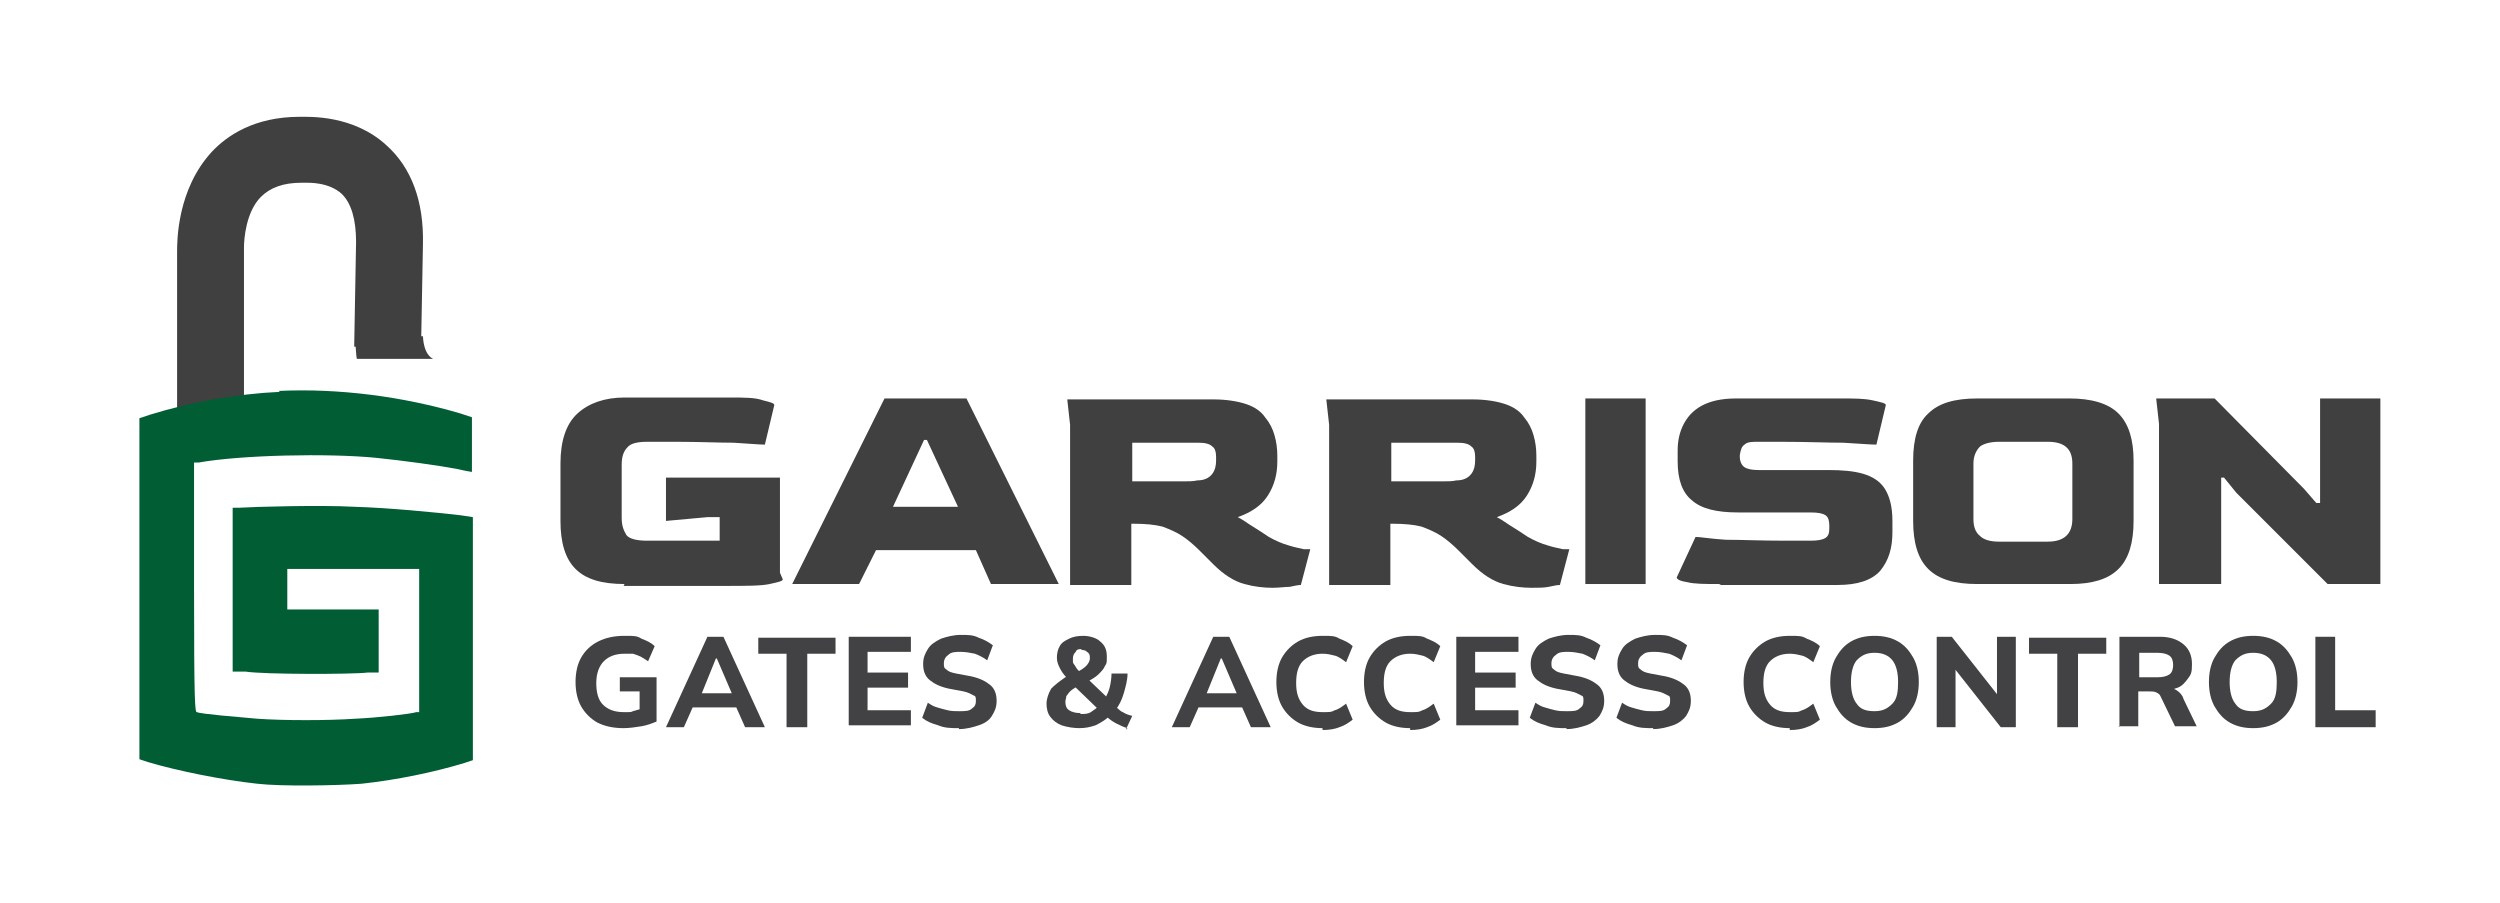
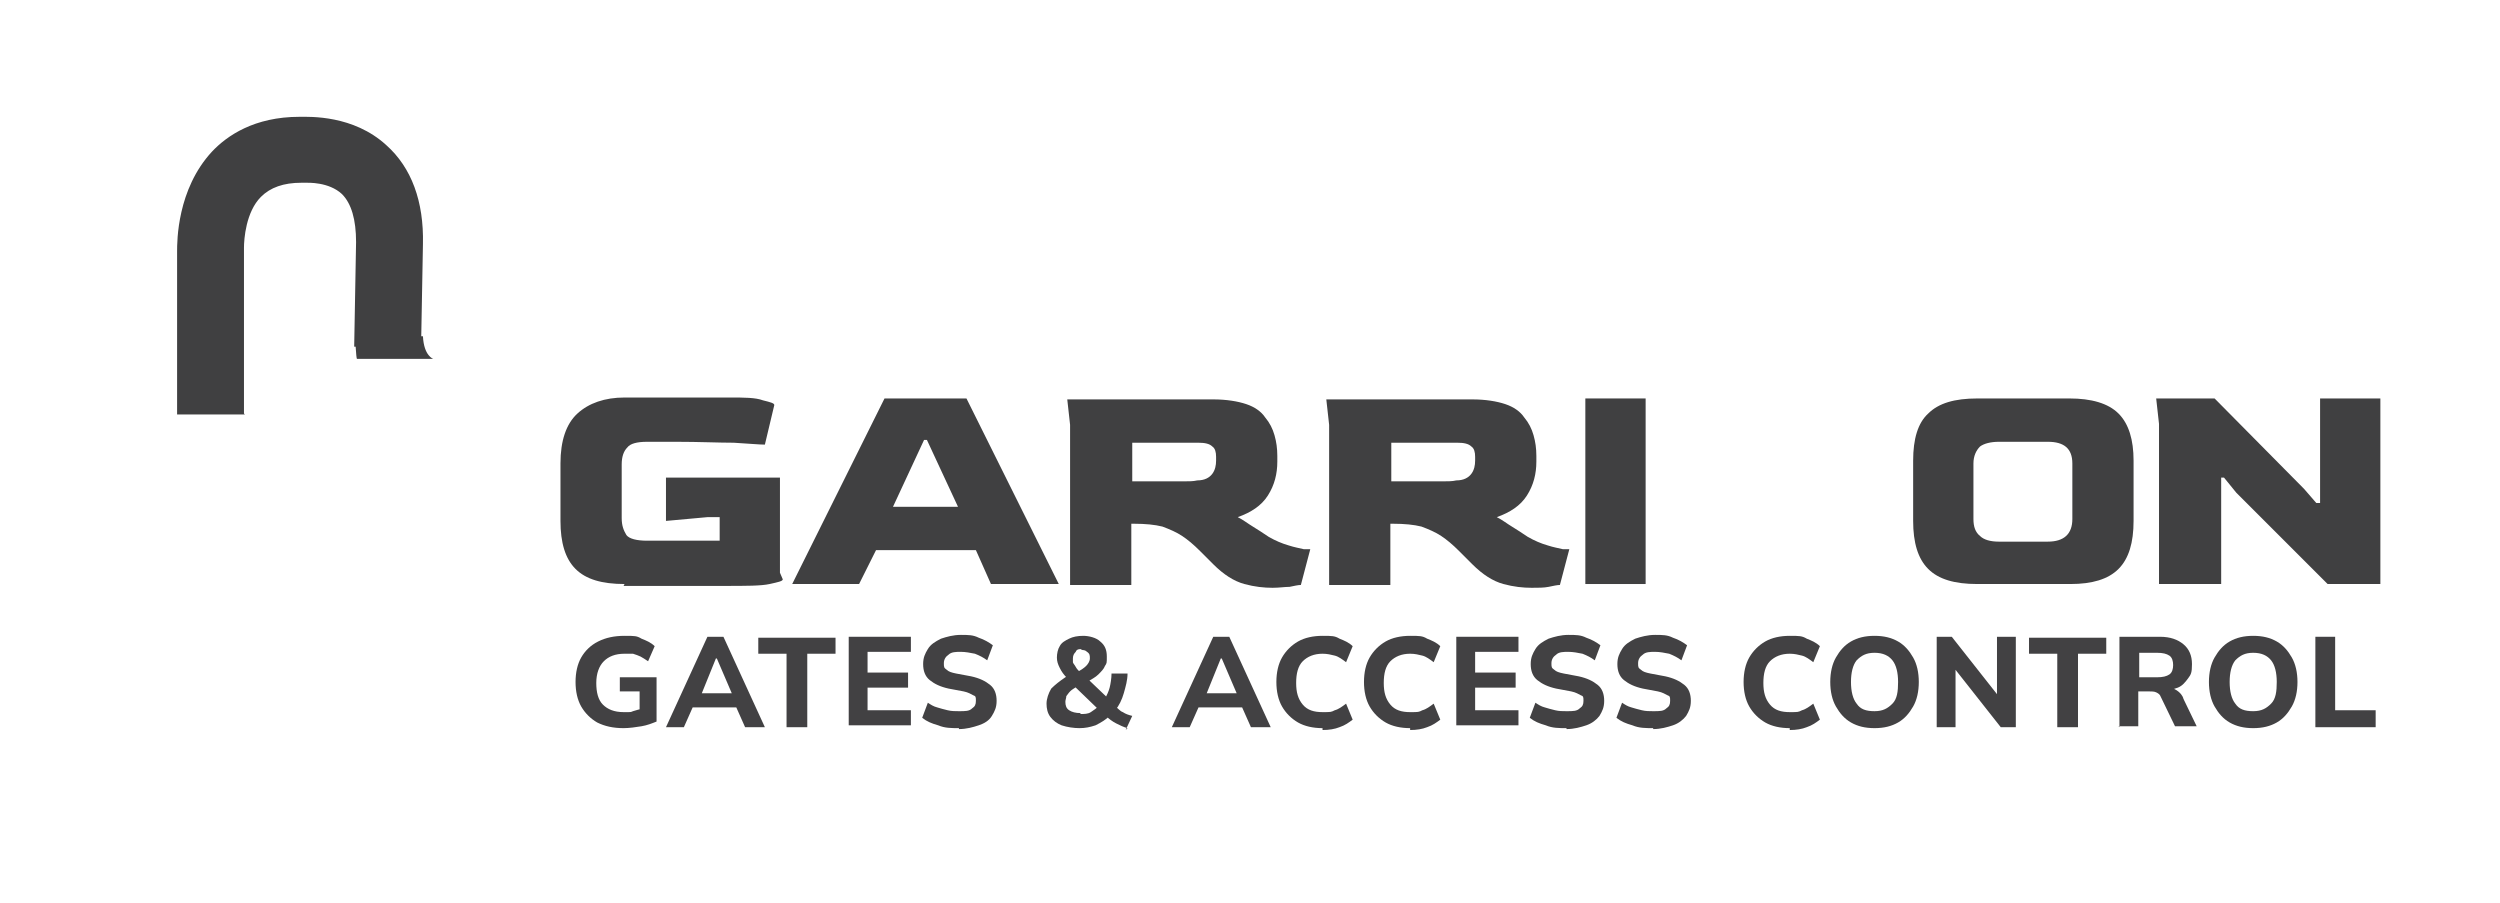
<svg xmlns="http://www.w3.org/2000/svg" id="Layer_1" version="1.1" viewBox="0 0 265.4 95.9">
  <defs>
    <style>
      .st0 {
        fill: #424143;
      }

      .st1 {
        fill: #404041;
      }

      .st2 {
        fill: #005d34;
      }
    </style>
  </defs>
  <g>
    <path class="st1" d="M26,44h-7.2v-17.3c0-1.1,0-6.6,3.7-10.6,1.6-1.7,4.5-3.7,9.3-3.7,1.1,0,5.7-.2,9.2,3,2.7,2.4,4,6,3.9,10.5l-.2,10.9h-7.1c0-.1.2-11.1.2-11.1,0-2.4-.5-4.1-1.5-5.1-1.4-1.3-3.6-1.2-3.9-1.2-.1,0-.2,0-.4,0-1.9,0-3.3.5-4.3,1.5-1.6,1.6-1.8,4.5-1.8,5.4,0,0,0,.1,0,.2v17.4Z" />
    <path class="st1" d="M37.7,35.7s.1,2.4.2,2.4h8.1s-1-.3-1.1-2.4h-7.2Z" />
  </g>
  <g>
    <path class="st1" d="M66.3,62c-2.4,0-4.1-.5-5.2-1.6-1.1-1.1-1.6-2.8-1.6-5.1v-6.1c0-2.4.6-4.2,1.8-5.3,1.2-1.1,2.9-1.7,5-1.7h11.2c1.5,0,2.7,0,3.5.3.8.2,1.2.3,1.2.5l-1,4.2c-.6,0-1.6-.1-3.3-.2-1.6,0-3.7-.1-6.1-.1h-3.1c-1.1,0-1.8.2-2.1.6-.4.4-.6,1-.6,1.8v5.7c0,.8.2,1.3.5,1.8.3.4,1.1.6,2.2.6h2.7c1,0,2,0,2.8,0,.8,0,1.6,0,2.2,0v-2.5h-1.3s-4.4.4-4.4.4v-4.6h12.1v10.1l.3.7c0,.2-.5.3-1.4.5s-2.5.2-4.8.2h-10.7Z" />
    <path class="st1" d="M84.1,62l9.8-19.7h8.7l9.8,19.7h-7.2l-1.6-3.6h-10.6l-1.8,3.6h-7ZM94.8,53.8h6.9l-3.3-7.1h-.3l-3.3,7.1Z" />
    <path class="st1" d="M135.1,62.4c-.9,0-1.9-.1-3-.4-1.1-.3-2.2-1-3.3-2.1l-1.4-1.4c-.7-.7-1.3-1.2-1.9-1.6-.6-.4-1.3-.7-2.1-1-.8-.2-1.8-.3-3-.3h-.3v6.5h-6.5v-17l-.3-2.7h15.5c1.4,0,2.6.2,3.5.5.9.3,1.6.8,2,1.4.5.6.8,1.2,1,1.9.2.7.3,1.4.3,2.2v.6c0,1.3-.3,2.5-1,3.6-.7,1.1-1.8,1.8-3.2,2.3.6.3,1.1.7,1.6,1,.5.3,1.1.7,1.7,1.1.7.4,1.4.7,2.1.9.6.2,1.2.3,1.6.4.4,0,.7,0,.7,0l-1,3.8c-.3,0-.7.1-1.2.2-.5,0-1.1.1-1.8.1ZM124.1,51.1c.6,0,1.1,0,1.6,0,.5,0,1,0,1.4-.1.8,0,1.3-.3,1.6-.7.3-.4.4-.9.4-1.4v-.4c0-.5-.1-.9-.4-1.1-.3-.3-.8-.4-1.5-.4h-7v4.1c.6,0,1.2,0,1.8,0,.7,0,1.4,0,2,0Z" />
    <path class="st1" d="M162.6,62.4c-.9,0-1.9-.1-3-.4-1.1-.3-2.2-1-3.3-2.1l-1.4-1.4c-.7-.7-1.3-1.2-1.9-1.6-.6-.4-1.3-.7-2.1-1-.8-.2-1.8-.3-3-.3h-.3v6.5h-6.5v-17l-.3-2.7h15.5c1.4,0,2.6.2,3.5.5.9.3,1.6.8,2,1.4.5.6.8,1.2,1,1.9.2.7.3,1.4.3,2.2v.6c0,1.3-.3,2.5-1,3.6-.7,1.1-1.8,1.8-3.2,2.3.6.3,1.1.7,1.6,1,.5.3,1.1.7,1.7,1.1.7.4,1.4.7,2.1.9.6.2,1.2.3,1.6.4.4,0,.7,0,.7,0l-1,3.8c-.3,0-.7.1-1.2.2s-1.1.1-1.8.1ZM151.6,51.1c.6,0,1.1,0,1.6,0,.5,0,1,0,1.4-.1.8,0,1.3-.3,1.6-.7.3-.4.4-.9.4-1.4v-.4c0-.5-.1-.9-.4-1.1-.3-.3-.8-.4-1.5-.4h-7v4.1c.6,0,1.2,0,1.8,0,.7,0,1.4,0,2,0Z" />
    <path class="st1" d="M168.3,62v-19.7h6.4v19.7h-6.4Z" />
-     <path class="st1" d="M182.5,62c-1.5,0-2.6,0-3.4-.2-.7-.1-1.1-.3-1.1-.5l2-4.3c.5,0,1.6.2,3.2.3,1.6,0,3.7.1,6.3.1h2.7c.8,0,1.3-.1,1.6-.3.3-.2.4-.5.4-1v-.3c0-.5-.1-.9-.4-1.1-.3-.2-.8-.3-1.6-.3h-7.7c-2.3,0-3.9-.4-4.9-1.3-1-.8-1.5-2.2-1.5-4.1v-1.2c0-1,.2-1.9.6-2.7.4-.8,1-1.5,1.9-2,.9-.5,2.1-.8,3.7-.8h11.1c1.4,0,2.5,0,3.4.2.9.2,1.4.3,1.4.5l-1,4.2c-.6,0-1.8-.1-3.5-.2-1.7,0-3.9-.1-6.6-.1h-2.4c-.7,0-1.2,0-1.5.3-.3.2-.4.5-.5,1.1v.2c0,.5.2.9.5,1.1.3.2.8.3,1.5.3h7.4c1.4,0,2.7.1,3.7.4,1,.3,1.8.8,2.3,1.6.5.8.8,1.9.8,3.4v1.2c0,1.7-.4,3-1.3,4.1-.9,1-2.4,1.5-4.5,1.5h-12.4Z" />
    <path class="st1" d="M209.9,62c-2.4,0-4.1-.5-5.2-1.6s-1.6-2.8-1.6-5.1v-6.4c0-2.3.5-4,1.6-5,1.1-1.1,2.8-1.6,5.2-1.6h9.8c2.3,0,4.1.5,5.2,1.6s1.6,2.8,1.6,5v6.4c0,2.3-.5,4-1.6,5.1-1.1,1.1-2.8,1.6-5.1,1.6h-9.8ZM212.2,57.5h5.2c1.7,0,2.6-.8,2.6-2.4v-5.9c0-1.6-.9-2.3-2.6-2.3h-5.2c-.9,0-1.6.2-2,.5-.4.4-.7,1-.7,1.8v5.9c0,.8.2,1.4.7,1.8.4.4,1.1.6,2,.6Z" />
    <path class="st1" d="M229.2,62v-17l-.3-2.7h6.2l9.5,9.6,1.3,1.5h.4v-11.1h6.4v19.7h-5.6l-9.7-9.7-1.3-1.6h-.3v11.3h-6.4Z" />
  </g>
  <g>
    <path class="st0" d="M66.2,77.3c-1.1,0-2-.2-2.8-.6-.7-.4-1.3-1-1.7-1.7-.4-.7-.6-1.6-.6-2.6s.2-1.9.6-2.6c.4-.7,1-1.3,1.8-1.7s1.7-.6,2.8-.6,1.3,0,1.8.3c.5.2,1,.4,1.4.8l-.7,1.6c-.3-.2-.6-.4-.8-.5s-.5-.2-.8-.3c-.3,0-.6,0-.9,0-1,0-1.7.3-2.2.8-.5.5-.8,1.3-.8,2.3s.2,1.8.7,2.3,1.2.8,2.2.8.7,0,1-.1.7-.2,1.1-.3l-.4.8v-2.6h-2.1v-1.5h3.9v4.7c-.5.2-1,.4-1.6.5-.6.1-1.3.2-1.9.2Z" />
    <path class="st0" d="M70.7,77.2l4.4-9.6h1.7l4.4,9.6h-2.1l-1.2-2.7.8.6h-5.7l.8-.6-1.2,2.7h-2.1ZM76,69.9l-1.7,4.2-.4-.5h4.3l-.3.5-1.8-4.2h0Z" />
    <path class="st0" d="M83.5,77.2v-7.8h-3v-1.7h8.2v1.7h-3v7.8h-2.1Z" />
    <path class="st0" d="M90.1,77.2v-9.6h6.6v1.6h-4.6v2.2h4.3v1.6h-4.3v2.4h4.6v1.6h-6.6Z" />
    <path class="st0" d="M101.8,77.3c-.8,0-1.5,0-2.2-.3-.7-.2-1.2-.4-1.7-.8l.6-1.6c.3.2.6.4,1,.5.3.1.7.2,1.1.3s.8.1,1.2.1c.7,0,1.1,0,1.4-.3.3-.2.4-.4.4-.8s0-.5-.3-.6c-.2-.1-.5-.3-1-.4l-1.6-.3c-.9-.2-1.5-.5-2-.9s-.7-1-.7-1.7.2-1.1.5-1.6c.3-.5.8-.8,1.4-1.1.6-.2,1.3-.4,2.1-.4s1.3,0,1.9.3c.6.2,1.1.5,1.5.8l-.6,1.6c-.4-.3-.8-.5-1.3-.7-.5-.1-1-.2-1.5-.2s-1,0-1.3.3c-.3.2-.5.5-.5.9s0,.5.3.7c.2.2.5.3,1,.4l1.6.3c.9.2,1.5.5,2,.9s.7,1,.7,1.7-.2,1.1-.5,1.6-.8.8-1.4,1-1.3.4-2.1.4Z" />
    <path class="st0" d="M119.7,77.3c-.4-.1-.8-.3-1.2-.5-.4-.2-.8-.5-1.1-.8h.4c-.4.4-.9.7-1.5,1-.6.2-1.1.3-1.7.3s-1.3-.1-1.9-.3c-.5-.2-.9-.5-1.2-.9-.3-.4-.4-.9-.4-1.4s.2-1.1.5-1.6c.4-.4.9-.8,1.5-1.2l.5-.3-.3.4c-.4-.4-.6-.7-.8-1.1s-.3-.7-.3-1.1.1-.9.3-1.2c.2-.4.6-.6,1-.8s.9-.3,1.5-.3,1.4.2,1.8.6c.5.4.7.9.7,1.6s0,.7-.2,1c-.1.3-.4.6-.7.9s-.7.5-1.2.8v-.4s2.3,2.2,2.3,2.2h-.4c.2-.4.4-.8.5-1.2s.2-1,.2-1.5h1.7c0,.7-.2,1.4-.4,2.1s-.5,1.3-.9,1.8v-.4c.3.2.5.5.8.6.3.2.6.3,1,.4l-.7,1.5ZM114.7,75.8c.4,0,.8,0,1.1-.2s.6-.4.9-.7v.5s-2.8-2.7-2.8-2.7h.8s-.4.2-.4.2c-.3.2-.5.3-.7.5s-.3.4-.4.5c0,.2-.1.4-.1.6,0,.4.1.7.4.9.3.2.7.3,1.2.3ZM114.9,68.9c-.3,0-.6,0-.7.3-.2.2-.3.4-.3.7s0,.3,0,.4c0,.1.2.3.3.5.1.2.3.4.5.6h-.5c.5-.2.9-.5,1.1-.7.2-.2.4-.5.4-.8s0-.5-.3-.7c-.2-.2-.4-.2-.7-.2Z" />
    <path class="st0" d="M124.4,77.2l4.4-9.6h1.7l4.4,9.6h-2.1l-1.2-2.7.8.6h-5.7l.8-.6-1.2,2.7h-2.1ZM129.6,69.9l-1.7,4.2-.4-.5h4.3l-.3.5-1.8-4.2h0Z" />
    <path class="st0" d="M140.4,77.3c-1,0-1.9-.2-2.6-.6s-1.3-1-1.7-1.7-.6-1.6-.6-2.6.2-1.9.6-2.6c.4-.7,1-1.3,1.7-1.7s1.6-.6,2.6-.6,1.3,0,1.8.3c.5.2,1,.4,1.4.8l-.7,1.7c-.4-.3-.8-.6-1.2-.7-.4-.1-.8-.2-1.3-.2-.9,0-1.6.3-2.1.8s-.7,1.3-.7,2.3.2,1.7.7,2.3,1.2.8,2.1.8.9,0,1.3-.2c.4-.1.8-.4,1.2-.7l.7,1.7c-.4.3-.8.6-1.4.8-.5.2-1.1.3-1.8.3Z" />
    <path class="st0" d="M149.7,77.3c-1,0-1.9-.2-2.6-.6-.7-.4-1.3-1-1.7-1.7s-.6-1.6-.6-2.6.2-1.9.6-2.6c.4-.7,1-1.3,1.7-1.7.7-.4,1.6-.6,2.6-.6s1.3,0,1.8.3c.5.2,1,.4,1.4.8l-.7,1.7c-.4-.3-.8-.6-1.2-.7-.4-.1-.8-.2-1.3-.2-.9,0-1.6.3-2.1.8s-.7,1.3-.7,2.3.2,1.7.7,2.3,1.2.8,2.1.8.9,0,1.3-.2c.4-.1.8-.4,1.2-.7l.7,1.7c-.4.3-.8.6-1.4.8-.5.2-1.1.3-1.8.3Z" />
    <path class="st0" d="M154.6,77.2v-9.6h6.6v1.6h-4.6v2.2h4.3v1.6h-4.3v2.4h4.6v1.6h-6.6Z" />
    <path class="st0" d="M166.3,77.3c-.8,0-1.5,0-2.2-.3-.7-.2-1.2-.4-1.7-.8l.6-1.6c.3.2.6.4,1,.5.3.1.7.2,1.1.3s.8.1,1.2.1c.7,0,1.1,0,1.4-.3.3-.2.4-.4.4-.8s0-.5-.3-.6c-.2-.1-.5-.3-1-.4l-1.6-.3c-.9-.2-1.5-.5-2-.9s-.7-1-.7-1.7.2-1.1.5-1.6.8-.8,1.4-1.1c.6-.2,1.3-.4,2.1-.4s1.3,0,1.9.3c.6.2,1.1.5,1.5.8l-.6,1.6c-.4-.3-.8-.5-1.3-.7-.5-.1-1-.2-1.5-.2s-1,0-1.3.3c-.3.2-.5.5-.5.9s0,.5.3.7c.2.2.5.3,1,.4l1.6.3c.9.2,1.5.5,2,.9s.7,1,.7,1.7-.2,1.1-.5,1.6c-.3.4-.8.8-1.4,1s-1.3.4-2.1.4Z" />
    <path class="st0" d="M175.5,77.3c-.8,0-1.5,0-2.2-.3-.7-.2-1.2-.4-1.7-.8l.6-1.6c.3.2.6.4,1,.5.3.1.7.2,1.1.3s.8.1,1.2.1c.7,0,1.1,0,1.4-.3.3-.2.4-.4.4-.8s0-.5-.3-.6c-.2-.1-.5-.3-1-.4l-1.6-.3c-.9-.2-1.5-.5-2-.9s-.7-1-.7-1.7.2-1.1.5-1.6.8-.8,1.4-1.1c.6-.2,1.3-.4,2.1-.4s1.3,0,1.9.3c.6.2,1.1.5,1.5.8l-.6,1.6c-.4-.3-.8-.5-1.3-.7-.5-.1-1-.2-1.5-.2s-1,0-1.3.3c-.3.2-.5.5-.5.9s0,.5.3.7c.2.2.5.3,1,.4l1.6.3c.9.2,1.5.5,2,.9s.7,1,.7,1.7-.2,1.1-.5,1.6c-.3.4-.8.8-1.4,1s-1.3.4-2.1.4Z" />
    <path class="st0" d="M190,77.3c-1,0-1.9-.2-2.6-.6-.7-.4-1.3-1-1.7-1.7s-.6-1.6-.6-2.6.2-1.9.6-2.6c.4-.7,1-1.3,1.7-1.7.7-.4,1.6-.6,2.6-.6s1.3,0,1.8.3c.5.2,1,.4,1.4.8l-.7,1.7c-.4-.3-.8-.6-1.2-.7-.4-.1-.8-.2-1.3-.2-.9,0-1.6.3-2.1.8s-.7,1.3-.7,2.3.2,1.7.7,2.3,1.2.8,2.1.8.9,0,1.3-.2c.4-.1.8-.4,1.2-.7l.7,1.7c-.4.3-.8.6-1.4.8-.5.2-1.1.3-1.8.3Z" />
    <path class="st0" d="M194.3,72.4c0-1,.2-1.9.6-2.6.4-.7.9-1.3,1.6-1.7s1.5-.6,2.5-.6,1.8.2,2.5.6,1.2,1,1.6,1.7c.4.7.6,1.6.6,2.6s-.2,1.9-.6,2.6c-.4.7-.9,1.3-1.6,1.7-.7.4-1.5.6-2.5.6s-1.8-.2-2.5-.6c-.7-.4-1.2-1-1.6-1.7s-.6-1.6-.6-2.6ZM196.5,72.4c0,1,.2,1.8.6,2.3.4.6,1,.8,1.9.8s1.4-.3,1.9-.8.6-1.3.6-2.3-.2-1.8-.6-2.3c-.4-.5-1-.8-1.9-.8s-1.4.3-1.9.8c-.4.5-.6,1.3-.6,2.3Z" />
    <path class="st0" d="M205.6,77.2v-9.6h1.6l5.2,6.6h-.4v-6.6h2v9.6h-1.6l-5.2-6.6h.4v6.6h-2Z" />
    <path class="st0" d="M218.4,77.2v-7.8h-3v-1.7h8.2v1.7h-3v7.8h-2.1Z" />
    <path class="st0" d="M225,77.2v-9.6h4.3c1.1,0,1.9.3,2.5.8.6.5.9,1.2.9,2.1s-.1,1.1-.4,1.5c-.3.4-.6.8-1.1,1s-1.1.3-1.8.3v-.3h.7c.4,0,.7.1,1,.3.3.2.6.5.7.9l1.4,2.9h-2.3l-1.5-3.1c-.1-.3-.3-.4-.5-.5s-.5-.1-.8-.1h-1.1v3.7h-2.1ZM227.1,71.9h1.9c.6,0,1-.1,1.3-.3.3-.2.4-.6.4-1s-.1-.8-.4-1c-.3-.2-.7-.3-1.3-.3h-1.9v2.7Z" />
    <path class="st0" d="M234.5,72.4c0-1,.2-1.9.6-2.6.4-.7.9-1.3,1.6-1.7s1.5-.6,2.5-.6,1.8.2,2.5.6,1.2,1,1.6,1.7c.4.7.6,1.6.6,2.6s-.2,1.9-.6,2.6c-.4.7-.9,1.3-1.6,1.7-.7.4-1.5.6-2.5.6s-1.8-.2-2.5-.6c-.7-.4-1.2-1-1.6-1.7s-.6-1.6-.6-2.6ZM236.7,72.4c0,1,.2,1.8.6,2.3.4.6,1,.8,1.9.8s1.4-.3,1.9-.8.6-1.3.6-2.3-.2-1.8-.6-2.3c-.4-.5-1-.8-1.9-.8s-1.4.3-1.9.8c-.4.5-.6,1.3-.6,2.3Z" />
    <path class="st0" d="M245.8,77.2v-9.6h2.1v7.8h4.3v1.8h-6.4Z" />
  </g>
-   <path class="st2" d="M29.7,41.6c-4.5.2-9.5,1.1-13.7,2.4l-1.2.4v18.1s0,18.1,0,18.1l.9.3c3,.9,7.9,1.9,11.6,2.3,2.5.3,8.5.2,11.1,0,3.7-.4,7.6-1.2,10.9-2.2l.9-.3v-25.8l-1.3-.2c-2.6-.3-7.7-.8-11.3-.9-3.5-.2-10.7,0-12.2.1h-.7v17.4h1.4c1.8.3,11.3.3,12.9.1h1.2v-6.7h-9.7v-4.3h5.7c3.1,0,6.3,0,7,0h1.3v15.2h-.3c-.6.2-4.2.6-6.5.7-2.9.2-7.6.2-10.4,0-2.2-.2-6-.5-6.4-.7-.2,0-.3-.8-.3-13.3v-13.2h.5c4.5-.8,13.7-1,18.8-.5,2.9.3,6.6.8,8.7,1.2.8.2,1.5.3,1.5.3s0-1.3,0-2.9v-2.9l-1.2-.4c-6.1-1.8-12.9-2.7-19.3-2.4Z" />
</svg>